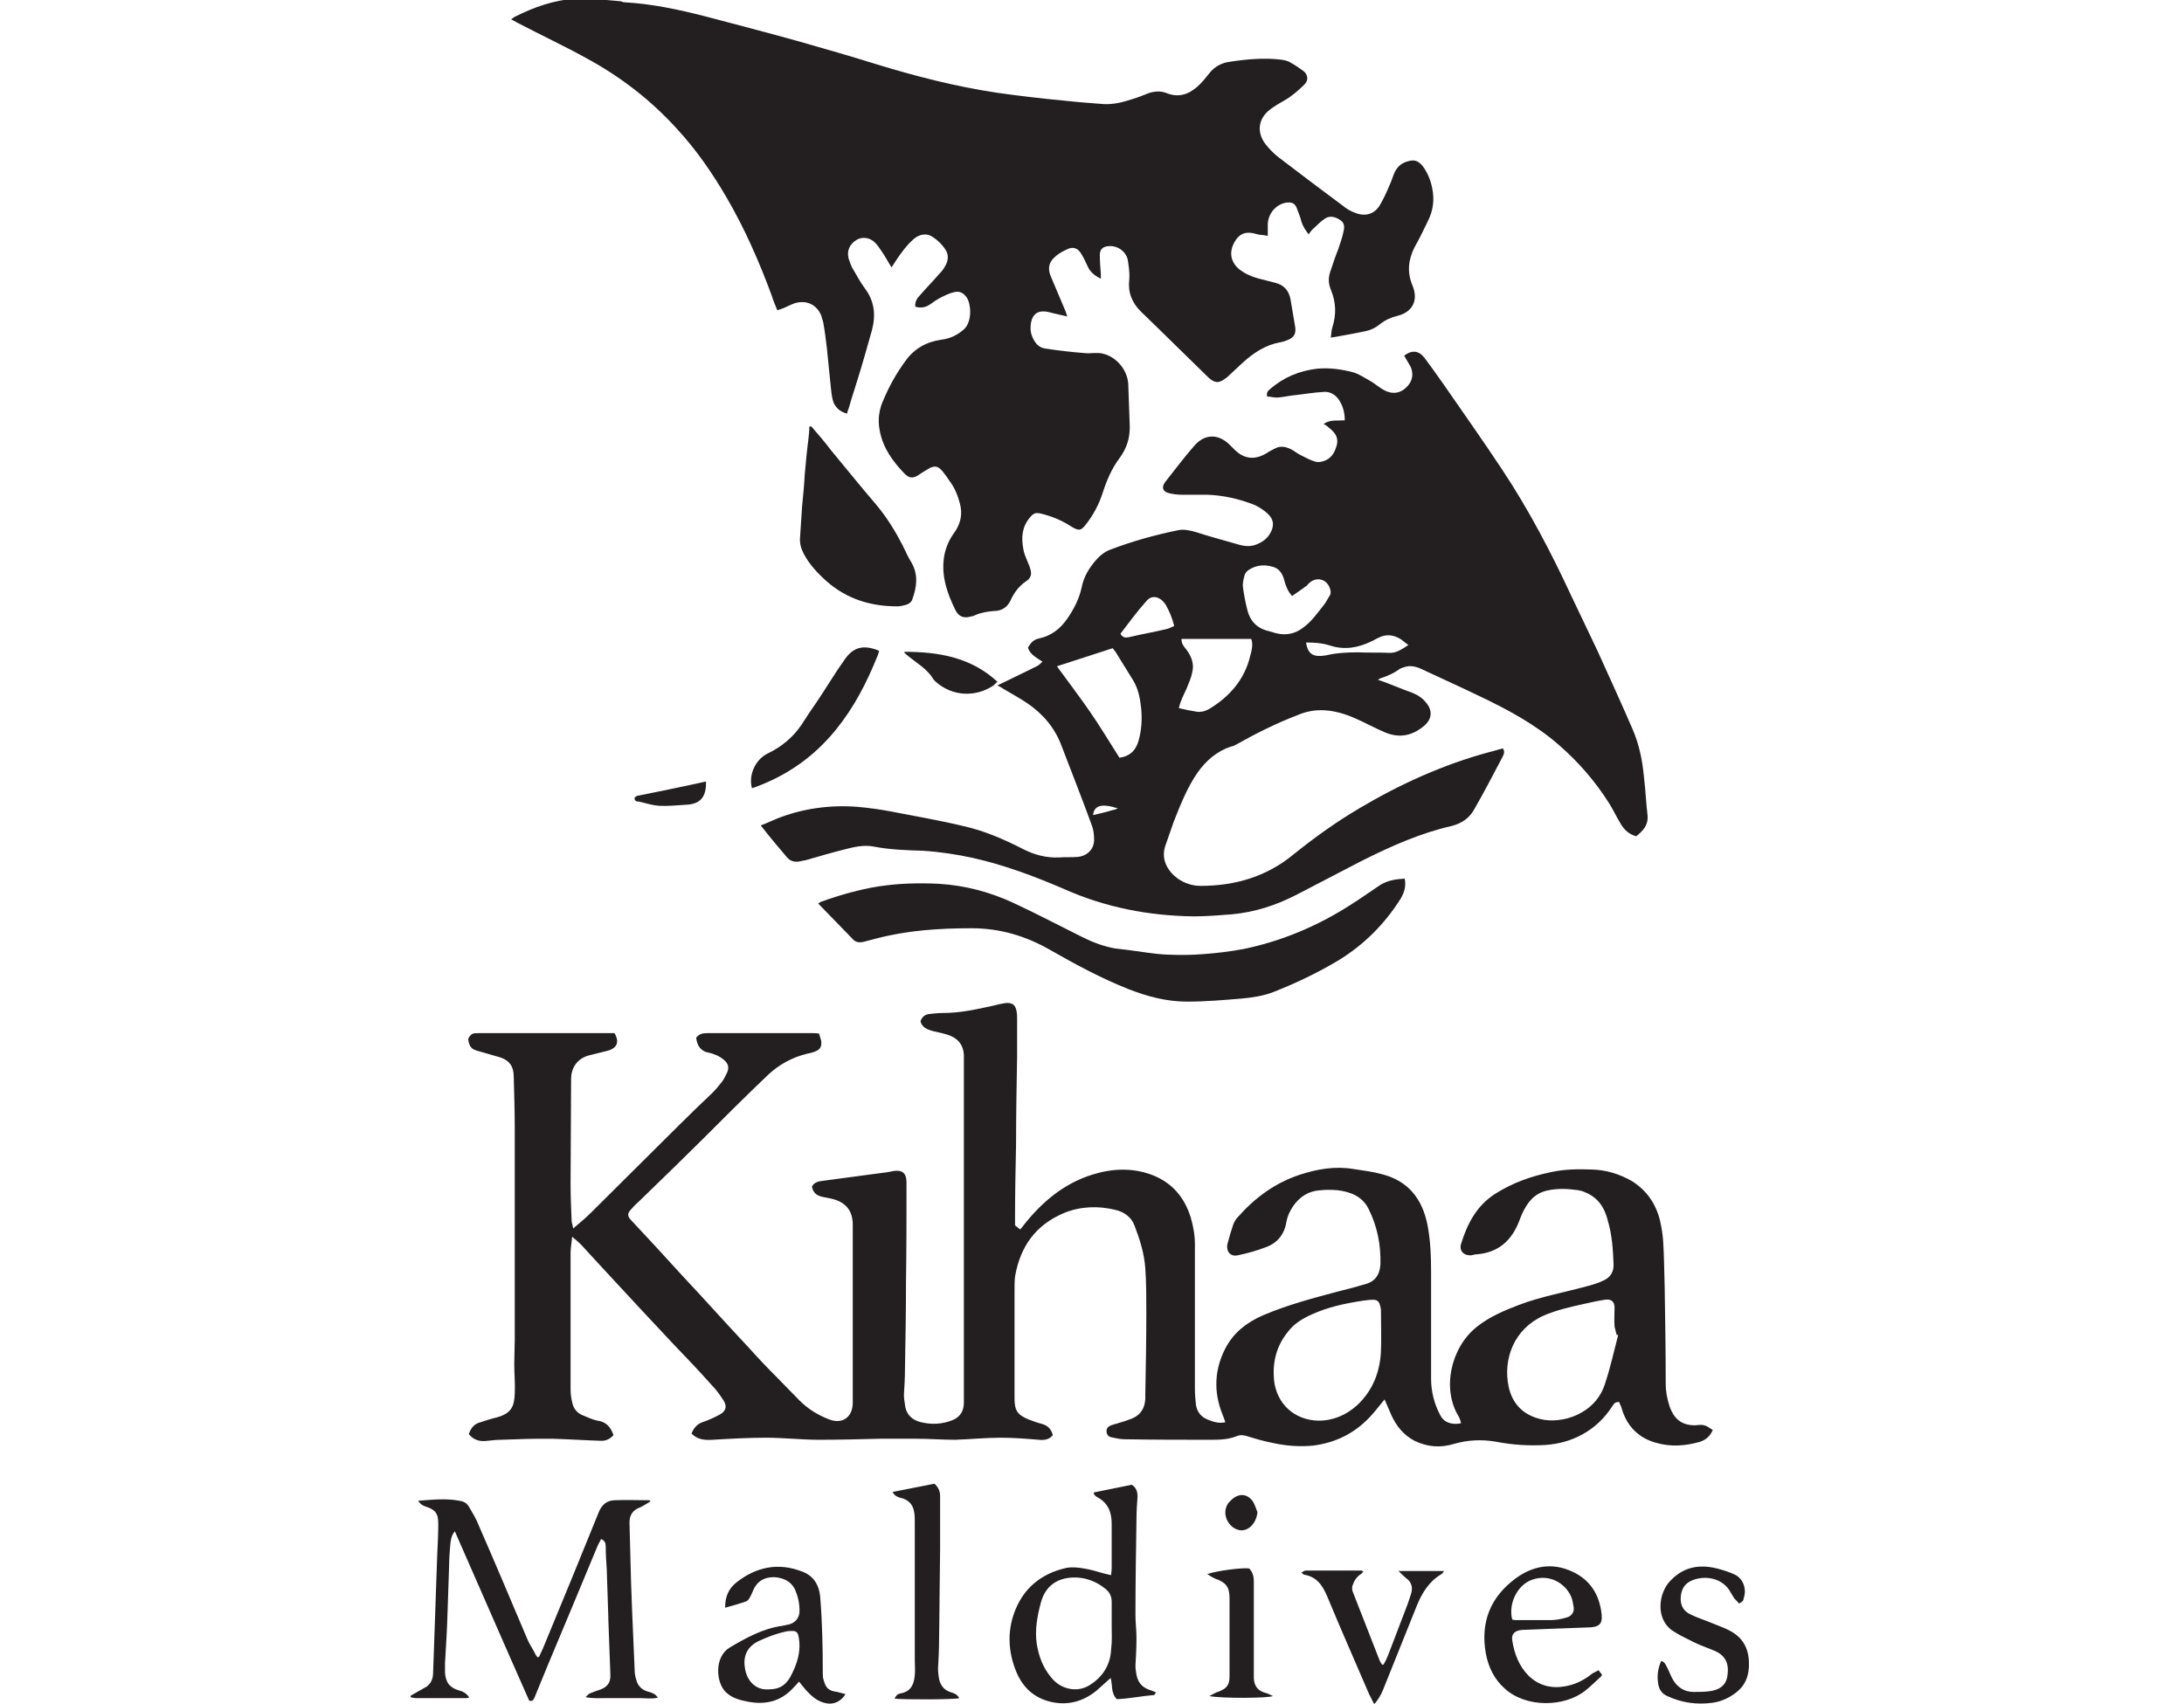
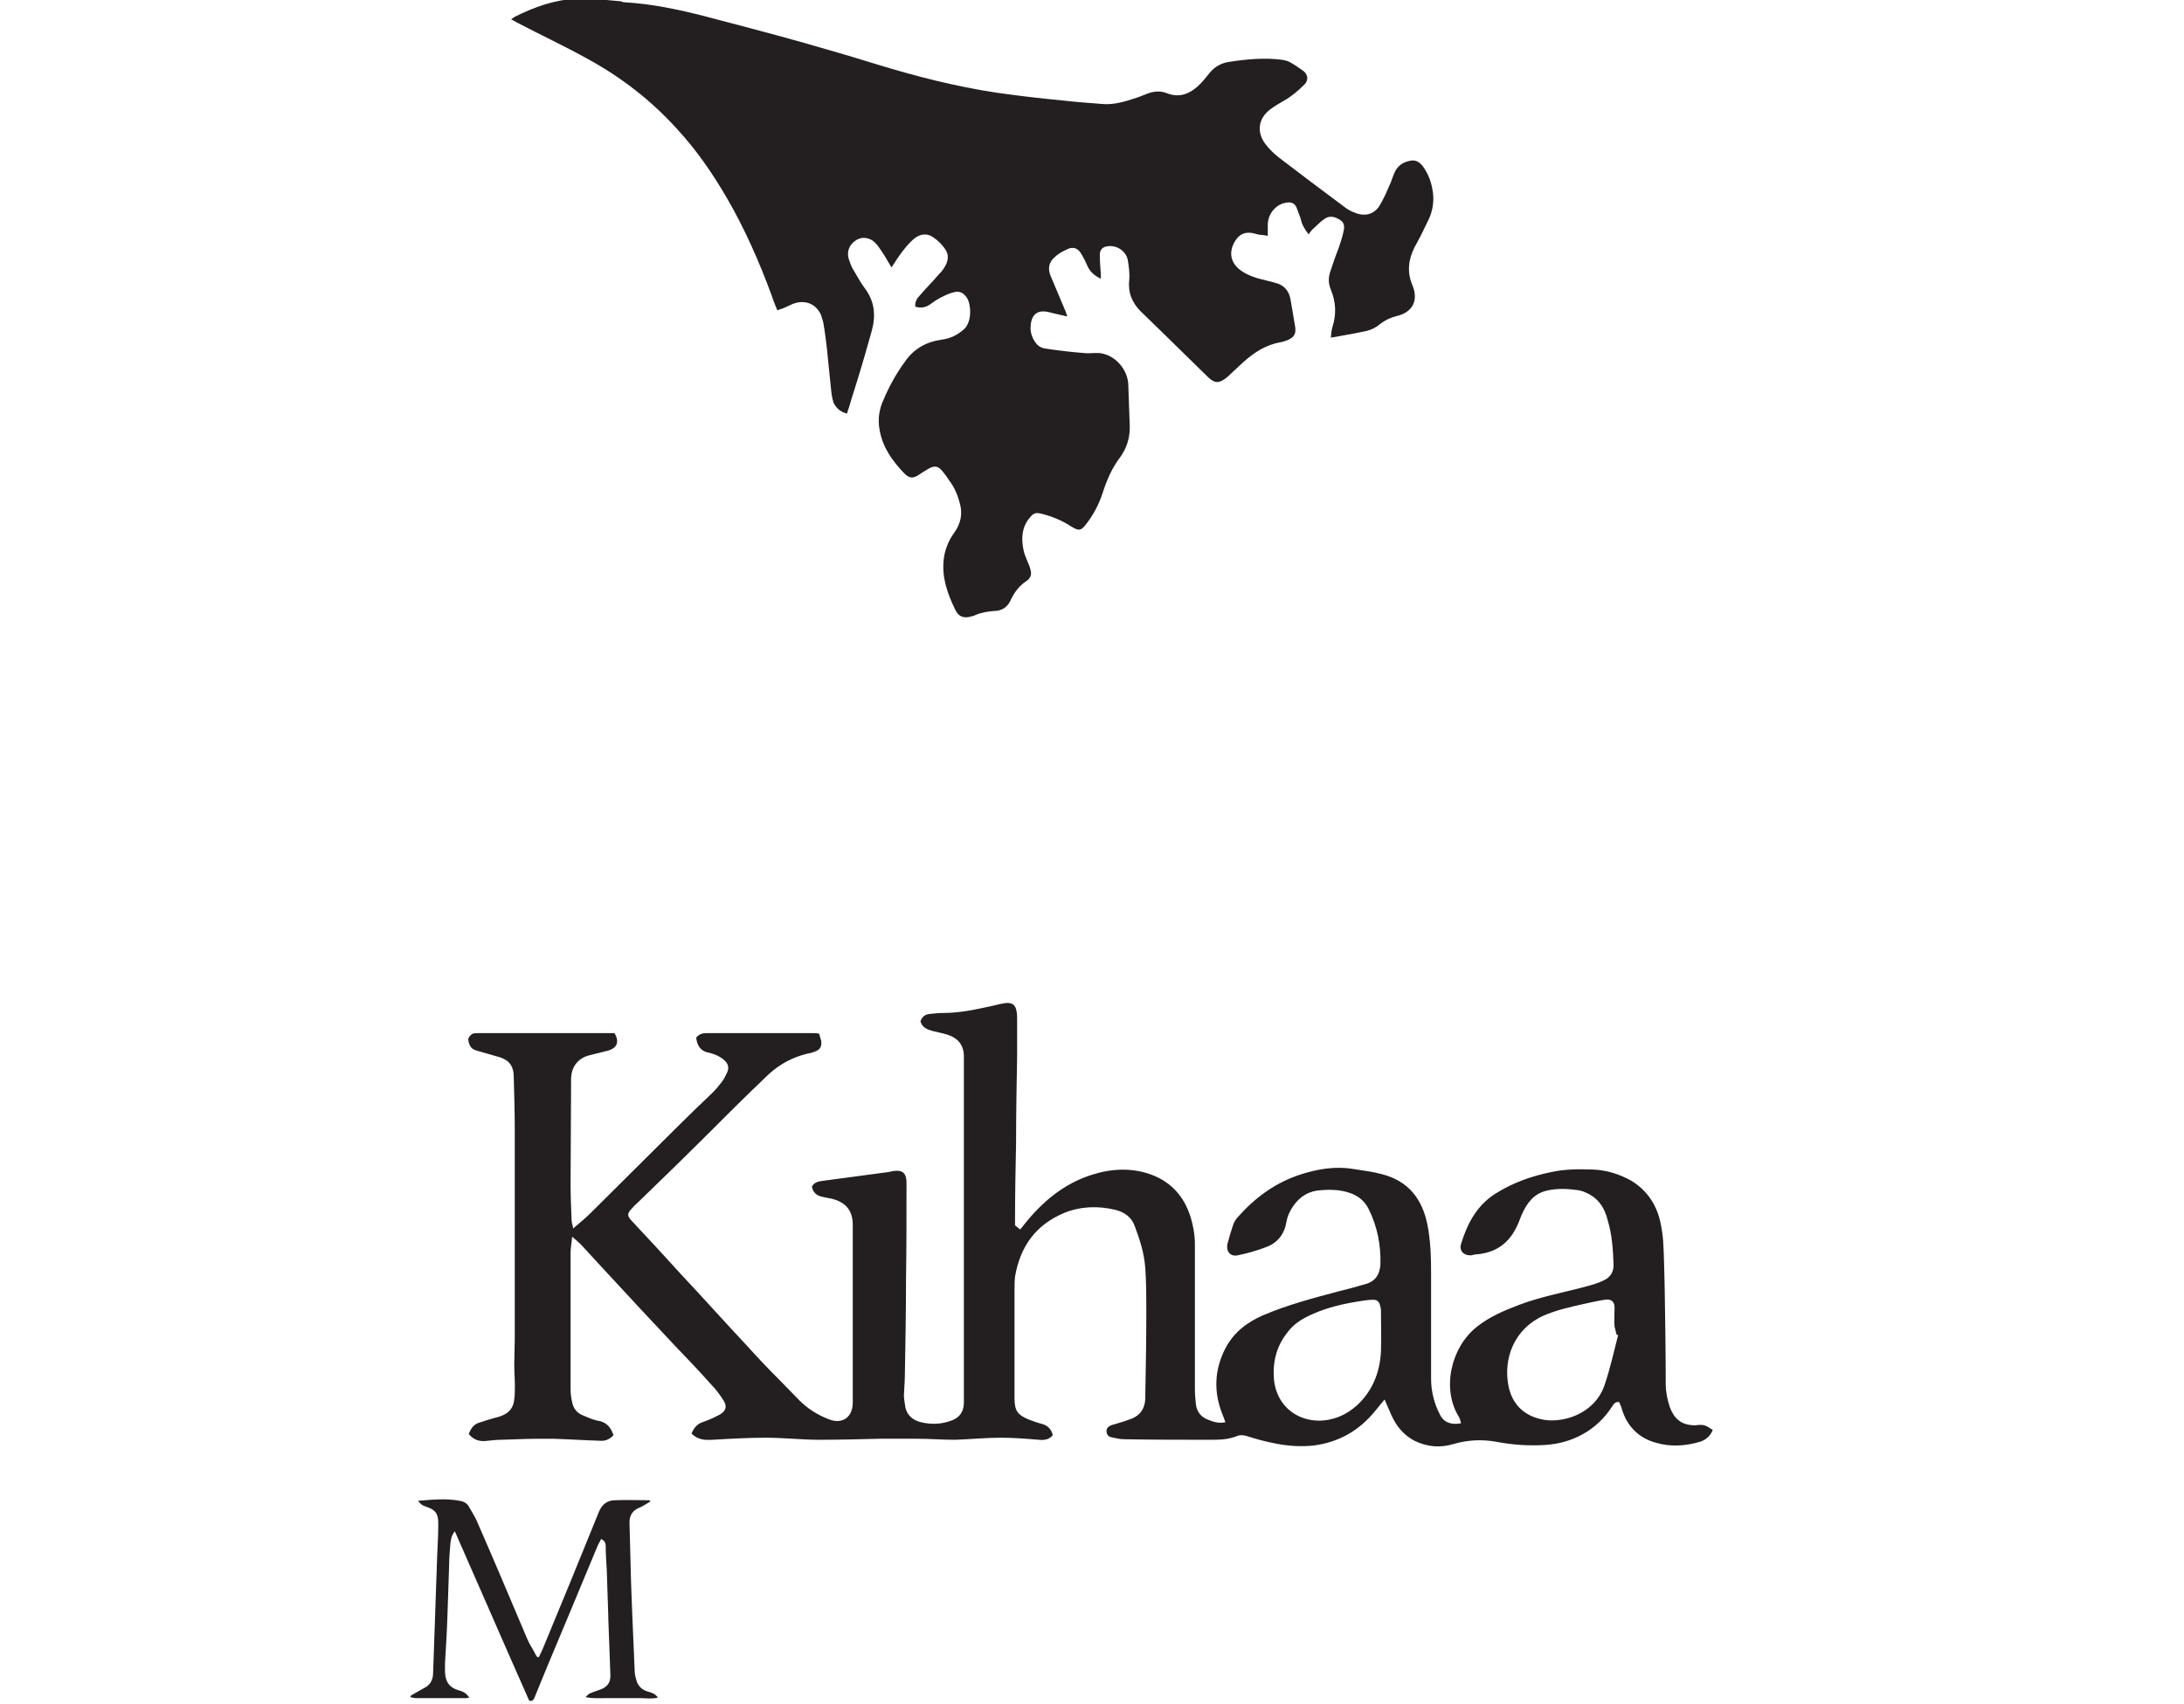
<svg xmlns="http://www.w3.org/2000/svg" version="1.1" id="Layer_1" x="0px" y="0px" viewBox="0 0 563.3 439.5" style="enable-background:new 0 0 563.3 439.5;" xml:space="preserve">
  <style type="text/css">
	.st0{fill:none;}
	.st1{fill:#231F20;}
</style>
  <rect x="-1374.4" y="-508.2" class="st0" width="1122.5" height="1587.4" />
  <g transform="matrix(1.333 0 0 -1.333 0 1587.4)">
    <path class="st1" d="M120.1,1190.6c0.3-0.1,0.5-0.2,0.8-0.2c5.3-0.3,10.4-1.4,15.5-2.7c6.1-1.6,12.2-3.2,18.3-4.9   c4.9-1.4,9.8-2.8,14.6-4.3c7.8-2.4,15.6-4.4,23.6-5.6c4.2-0.6,8.5-1.1,12.7-1.5c2.7-0.3,5.3-0.5,8-0.7c1.9-0.1,3.8,0.4,5.6,1   c1,0.3,2,0.7,3,1.1c1.2,0.4,2.4,0.5,3.6,0c2.3-0.9,4.2-0.2,5.9,1.3c0.9,0.8,1.6,1.7,2.4,2.7c1,1.2,2.3,1.9,3.9,2.1   c3.3,0.5,6.6,0.8,9.9,0.4c0.6-0.1,1.2-0.2,1.7-0.5c0.9-0.5,1.8-1.1,2.6-1.7c0.9-0.7,1-1.8,0.2-2.6c-1.2-1.2-2.5-2.3-3.9-3.1   c-0.9-0.5-1.9-1.1-2.7-1.7c-2.4-1.8-2.7-4.5-0.9-6.8c0.7-0.9,1.6-1.8,2.5-2.5c4.2-3.2,8.4-6.4,12.6-9.5c0.6-0.5,1.3-0.9,2.1-1.2   c1.9-0.8,3.7-0.4,4.8,1.3c0.8,1.3,1.4,2.7,2,4.1c0.4,0.8,0.6,1.7,1,2.5c0.5,1,1.3,1.7,2.4,2c1.3,0.4,2,0.2,2.9-0.8   c1-1.3,1.6-2.8,1.9-4.3c0.5-2.3,0.2-4.5-0.9-6.6c-0.8-1.7-1.6-3.3-2.5-4.9c-1.2-2.4-1.5-4.8-0.4-7.4c1.2-2.9,0-5.2-3-5.9   c-1.2-0.3-2.3-0.8-3.3-1.6c-0.7-0.6-1.7-1.1-2.6-1.3c-2.3-0.5-4.6-0.9-6.9-1.3l0,0c0.1,0.7,0.1,1.4,0.3,2c0.8,2.5,0.7,4.9-0.3,7.3   c-0.5,1.2-0.5,2.3-0.1,3.5c0.5,1.5,1,3,1.6,4.5c0.3,1,0.7,2,0.9,3c0.2,0.8,0.4,1.8-0.5,2.4c-1,0.7-2.1,1-3.1,0.3   c-0.9-0.6-1.6-1.4-2.4-2.1c-0.2-0.2-0.4-0.5-0.7-0.9c-0.6,0.8-1.1,1.5-1.4,2.5c-0.2,0.9-0.6,1.7-0.9,2.6c-0.4,1-1.1,1.2-2.2,1   c-1.9-0.4-3.3-2.1-3.4-4.1c0-0.7,0-1.4,0-2.3c-0.6,0.1-1,0.2-1.5,0.2c-0.2,0-0.3,0.1-0.5,0.1c-2.2,0.7-3.5,0.2-4.5-1.6   c-1-1.9-0.7-3.7,0.9-5.1c1.1-0.9,2.3-1.4,3.6-1.8c1.2-0.3,2.3-0.6,3.5-0.9c1.6-0.4,2.6-1.5,2.9-3.2c0.3-1.8,0.6-3.5,0.9-5.3   c0.2-1.3-0.2-2-1.3-2.5c-0.5-0.2-1-0.4-1.6-0.5c-2.8-0.5-5.1-2-7.2-3.9c-1-0.9-1.9-1.8-2.9-2.7c-0.1-0.1-0.3-0.3-0.5-0.4   c-1.3-1-2.1-0.9-3.3,0.2c-3.2,3.1-6.3,6.2-9.5,9.3c-1.2,1.2-2.4,2.3-3.6,3.5c-1.7,1.7-2.5,3.7-2.2,6.2c0.1,1.2-0.1,2.6-0.3,3.8   c-0.4,1.7-2.1,2.8-3.8,2.6c-1-0.1-1.6-0.6-1.6-1.7c0-1.2,0.1-2.5,0.2-3.7c0-0.3,0-0.5,0-0.9c-1.2,0.6-2.1,1.3-2.6,2.5   c-0.4,0.9-0.8,1.7-1.3,2.5c-0.6,0.9-1.4,1.2-2.4,0.8c-0.9-0.4-1.9-0.9-2.6-1.6c-1.2-1-1.4-2.3-0.8-3.7c0.9-2.1,1.8-4.3,2.7-6.4   c0.2-0.4,0.3-0.8,0.5-1.4c-1.2,0.3-2.3,0.5-3.4,0.8c-3,0.8-3.7-1.2-3.7-3.1c0-1,0.4-2,1-2.8c0.4-0.6,1.1-1,1.8-1.1   c2.6-0.4,5.2-0.7,7.8-0.9c1.1-0.1,2.3,0.2,3.4-0.1c2.6-0.6,4.7-3.1,4.9-5.8c0.1-2.8,0.2-5.6,0.3-8.4c0-2.2-0.6-4.1-1.9-5.9   c-1.6-2.1-2.6-4.5-3.4-7c-0.7-2.1-1.7-4-3-5.7c-1.1-1.5-1.5-1.6-3.1-0.6c-1.7,1.1-3.6,1.9-5.6,2.4c-1.2,0.3-1.6,0.2-2.4-0.8   c-1.5-1.8-1.6-3.9-1.2-6c0.1-0.8,0.5-1.6,0.8-2.4c0.2-0.5,0.4-0.9,0.5-1.3c0.4-1.1,0.2-1.9-0.7-2.5c-1.5-1-2.4-2.3-3.1-3.8   c-0.6-1.3-1.7-2-3.2-2c-1.2-0.1-2.5-0.3-3.6-0.8c-0.2-0.1-0.4-0.2-0.6-0.2c-1.5-0.5-2.6-0.2-3.3,1.3c-1.5,3.1-2.6,6.2-2.2,9.7   c0.2,1.8,0.9,3.6,2,5.1c1.3,1.8,1.7,3.7,1.1,5.8c-0.4,1.5-1,3-2,4.3c-0.4,0.6-0.8,1.2-1.3,1.8c-0.9,1.1-1.6,1.2-2.8,0.5   c-0.7-0.4-1.3-0.8-1.9-1.2c-1.1-0.7-1.8-0.6-2.7,0.3c-2.3,2.4-4.2,5-4.8,8.4c-0.4,2.1-0.1,4.1,0.8,6c1.1,2.6,2.5,5.1,4.2,7.4   c1.7,2.4,4.1,3.7,6.9,4.1c1.7,0.2,3.2,0.9,4.5,2.1c1.5,1.5,1.3,4.7,0.5,6c-0.6,0.9-1.4,1.4-2.5,1.1c-0.9-0.2-1.7-0.6-2.5-1   s-1.5-0.9-2.2-1.4c-0.9-0.6-1.8-0.7-2.8-0.4c-0.1,0.9,0.3,1.6,0.9,2.2c1.2,1.4,2.5,2.7,3.7,4.1c0.5,0.5,0.9,1,1.2,1.6   c0.6,1,0.7,2.2,0,3.2c-0.6,0.9-1.4,1.7-2.3,2.3c-1.2,0.9-2.6,0.7-3.8-0.3c-0.8-0.7-1.5-1.5-2.1-2.3c-0.8-1-1.4-2-2.2-3.2   c-0.7,1.1-1.2,2.1-1.9,3.1c-0.4,0.6-0.8,1.2-1.3,1.7c-1,1-2.5,1.2-3.6,0.5c-1.3-0.8-1.9-2.1-1.5-3.6c0.2-0.6,0.4-1.2,0.7-1.8   c0.8-1.3,1.5-2.7,2.4-3.9c1.9-2.5,2.2-5.2,1.4-8.2c-0.9-3.2-1.8-6.4-2.8-9.6c-0.5-1.7-1.1-3.4-1.6-5.2c-0.1-0.4-0.3-0.7-0.4-1.3   c-1.2,0.3-2.1,1-2.6,2.1c-0.3,0.8-0.4,1.7-0.5,2.6c-0.3,2.6-0.5,5.2-0.8,7.9c-0.2,1.7-0.4,3.3-0.7,5c-0.1,0.5-0.3,0.9-0.4,1.4   c-0.9,2.1-2.8,3-5,2.4c-0.7-0.2-1.4-0.6-2.1-0.9c-0.4-0.2-0.9-0.3-1.4-0.5c-0.4,1-0.8,1.9-1.1,2.9c-2.4,6.5-5.2,12.9-8.7,18.9   c-2.8,4.8-5.9,9.3-9.7,13.4c-4.9,5.4-10.7,9.9-17.1,13.4c-4.5,2.5-9.2,4.7-13.8,7.1c-0.3,0.2-0.7,0.4-1.1,0.6   c0.3,0.2,0.5,0.4,0.7,0.5c3.8,1.9,7.7,3.3,12,3.5c0.3,0,0.5,0.2,0.8,0.2L120.1,1190.6z M79.5,862.7c1,0.6,2,1.1,3,1.7   c0.9,0.6,1.3,1.6,1.3,2.7c0.1,2.8,0.2,5.7,0.3,8.5c0.2,4.8,0.3,9.6,0.5,14.4c0.1,2,0.2,4,0.2,6s-0.6,2.7-2.5,3.3   c-0.6,0.2-1,0.5-1.4,1.1c2.7,0.2,5.4,0.5,8,0c0.7-0.1,1.4-0.4,1.8-1.1c0.7-1.2,1.4-2.3,1.9-3.6c3.2-7.3,6.3-14.7,9.4-22   c0.4-1,1-1.8,1.5-2.8c0.1-0.3,0.3-0.5,0.5-0.8l0.3,0.1c0.2,0.5,0.5,1,0.7,1.5c3.7,8.9,7.3,17.7,10.9,26.6c0.6,1.4,1.6,2.2,3.1,2.2   c2.2,0.1,4.4,0,6.6,0c0.1,0,0.1-0.1,0.3-0.2c-0.7-0.4-1.4-0.9-2.1-1.2c-1.3-0.5-2-1.4-2-2.9c0.1-3.8,0.2-7.7,0.3-11.5   c0.1-1.8,0.1-3.6,0.2-5.4c0.2-3.9,0.3-7.8,0.5-11.7c0-0.6,0.1-1.2,0.3-1.8c0.3-1.3,1.2-2.1,2.5-2.4c0.7-0.2,1.2-0.4,1.7-1.1   c-1.2-0.3-2.3-0.1-3.4-0.1c-1.2,0-2.3,0-3.5,0c-1.1,0-2.2,0-3.4,0c-1.1,0-2.3-0.1-3.7,0.2c0.4,0.4,0.6,0.6,0.8,0.7   c0.5,0.2,1,0.4,1.6,0.6c1.7,0.5,2.5,1.4,2.4,3.1c-0.1,3.6-0.3,7.2-0.4,10.8c0,0.1,0,0.2,0,0.4c-0.1,3-0.2,6.1-0.3,9.1   c-0.1,1.5-0.2,3-0.2,4.5c0,0.6-0.2,1.1-0.9,1.4c-0.2-0.5-0.5-0.9-0.7-1.4c-3.2-7.7-6.4-15.4-9.6-23c-0.8-2-1.7-4.1-2.5-6.1   c-0.2-0.4-0.3-1-1.1-0.8c-4.8,10.8-9.5,21.7-14.4,32.8c-0.8-1-0.8-2-0.9-2.9c-0.1-1.2-0.2-2.5-0.2-3.7c-0.1-3-0.2-6-0.3-9   c-0.1-3.4-0.3-6.7-0.5-10c0-0.6,0-1.1,0-1.7c0.1-1.9,0.9-3,2.7-3.5c0.8-0.2,1.5-0.6,2-1.4c-0.2,0-0.4-0.1-0.6-0.1   c-3.2,0-6.4,0-9.6,0c-0.4,0-0.8,0.1-1.2,0.2L79.5,862.7z M313.1,932.5h-0.3c-0.1,0.5-0.3,1.1-0.4,1.6c-0.1,1.2,0,2.5,0,3.7   s-0.7,1.7-1.9,1.5c-1.3-0.2-2.7-0.5-4-0.8c-2.7-0.6-5.4-1.2-7.9-2.3c-5.7-2.6-7.8-8.4-6.7-13.7c0.7-3.3,2.8-5.5,6.2-6.3   c4-1,10.7,0.9,12.5,7C311.6,926.2,312.3,929.4,313.1,932.5 M255.1,915.9c2.9,0,5.4,1.1,7.5,3c3,2.8,4.4,6.4,4.6,10.4   c0.1,2.6,0,5.3,0,7.9c0,0.4-0.1,0.7-0.2,1.1c-0.2,0.7-0.6,1-1.3,1c-0.7,0-1.4-0.1-2.1-0.2c-3.3-0.5-6.6-1.2-9.7-2.6   c-1.8-0.8-3.5-1.8-4.7-3.4c-2.2-2.7-3-5.8-2.7-9.3C247,919.1,250.5,916,255.1,915.9 M331.4,914.1c-0.5-1.2-1.3-1.9-2.5-2.3   c-2.8-0.8-5.6-1-8.4-0.2c-3.4,0.9-5.7,3.2-6.7,6.6c-0.1,0.5-0.4,0.9-0.5,1.3c-0.9,0.1-1.1-0.5-1.4-0.9c-1.5-2.3-3.4-4.1-5.8-5.4   c-2.2-1.2-4.5-1.8-7-2c-3.2-0.2-6.4,0-9.5,0.6c-2.8,0.5-5.5,0.4-8.3-0.4c-2.6-0.8-5.1-0.6-7.6,0.6c-2.1,1.1-3.5,2.8-4.5,5   c-0.4,0.9-0.8,1.9-1.3,3c-0.7-0.8-1.2-1.5-1.8-2.2c-3.1-3.8-6.9-6-11.8-6.7c-2.7-0.3-5.4-0.1-8.1,0.5c-1.6,0.3-3.3,0.8-4.9,1.3   c-0.7,0.2-1.3,0.3-2,0c-1.5-0.6-3.1-0.7-4.7-0.7c-5.7,0-11.4,0-17,0.1c-0.9,0-1.7,0.2-2.6,0.4c-0.6,0.1-0.9,0.6-0.9,1.2   c0,0.6,0.4,0.9,0.9,1.1c0.5,0.2,1.1,0.3,1.6,0.5c0.8,0.2,1.6,0.5,2.4,0.8c1.7,0.7,2.5,2,2.6,3.8c0,0.2,0,0.5,0,0.7   c0.1,5.4,0.2,10.7,0.2,16.1c0,2.8,0,5.7-0.2,8.5c-0.2,2.9-1.1,5.7-2.1,8.3c-0.6,1.6-2,2.6-3.7,3c-3.3,0.8-6.7,0.7-9.9-0.6   c-5.5-2.3-8.5-6.5-9.5-12.3c-0.1-0.9-0.1-1.8-0.1-2.8c0-6.9,0-13.8,0-20.8c0-2.4,0.6-3.2,2.8-4.1c0.8-0.3,1.6-0.6,2.4-0.8   c1.2-0.3,1.9-1,2.2-2.2c-0.7-0.9-1.7-1-2.7-0.9c-2.4,0.2-4.9,0.4-7.3,0.4c-3,0-5.9-0.3-8.9-0.4c-2.5,0-5,0.2-7.5,0.2   c-2.2,0-4.3,0-6.5,0c-0.2,0-0.4,0-0.6,0c-3.9-0.1-7.8-0.2-11.7-0.2c-3.4,0-6.9,0.4-10.3,0.4c-3.4,0-6.9-0.2-10.3-0.4   c-1.5-0.1-2.9,0-4.1,1.2c0.4,1,1,1.8,2.1,2.2c1.2,0.4,2.3,0.9,3.4,1.5c1.2,0.7,1.4,1.6,0.7,2.7c-0.7,1.1-1.5,2.2-2.4,3.1   c-2.3,2.6-4.7,5.1-7.1,7.6c-4.5,4.8-9,9.6-13.5,14.5c-1.6,1.7-3.1,3.4-4.6,5c-0.5,0.5-1,0.9-1.7,1.5c-0.1-1.2-0.3-2.2-0.3-3.1   c0-8.8,0-17.6,0-26.4c0-0.8,0.1-1.7,0.3-2.5c0.2-1.1,0.8-2,1.9-2.5c1-0.4,2-0.9,3-1.1c1.7-0.2,2.6-1.3,3.1-2.8   c-0.6-0.7-1.4-1.1-2.3-1.1c-3.2,0.1-6.3,0.3-9.5,0.4c-2.3,0-4.6,0-6.9-0.1c-1,0-2-0.1-3-0.1c-0.9,0-1.8-0.1-2.7-0.2   c-1.4-0.2-2.6,0.1-3.6,1.3c0.4,1.1,1,2,2.3,2.3c0.9,0.3,1.8,0.6,2.6,0.8c3.6,0.8,3.9,2.5,4,4.8c0.1,1.9-0.1,3.7-0.1,5.6   c0,1.6,0.1,3.3,0.1,4.9c0,0.4,0,0.9,0,1.3c0,13,0,26,0,39c0,3.5-0.1,7-0.2,10.5c0,1.9-0.8,3.1-2.6,3.7c-1,0.3-2.1,0.6-3.1,0.9   c-0.6,0.2-1.2,0.3-1.7,0.5c-1,0.3-1.3,1.2-1.4,2.1c0,0.3,0.4,0.8,0.7,1c0.3,0.2,0.8,0.2,1.3,0.2c8.5,0,17,0,25.4,0   c0.3,0,0.6,0,0.9,0c1-1.7,0.5-2.9-1.3-3.4c-1.2-0.3-2.4-0.6-3.6-0.9c-2-0.5-3.5-2.1-3.5-4.6c0-6.8-0.1-13.5-0.1-20.3   c0-2.4,0.1-4.7,0.2-7.1c0-0.4,0.2-0.8,0.3-1.5c1.3,1.1,2.4,2,3.4,3c5.7,5.7,11.5,11.4,17.2,17.1c2.1,2.1,4.2,4.1,6.3,6.1   c0.7,0.7,1.3,1.4,1.9,2.2c0.4,0.5,0.7,1.2,1,1.8c0.4,0.9,0.2,1.7-0.5,2.3c-0.4,0.4-0.9,0.7-1.5,1c-0.5,0.2-1,0.4-1.5,0.5   c-1.7,0.3-2.3,1.4-2.5,2.9c0.6,0.8,1.3,0.9,2.2,0.9c5,0,9.9,0,14.9,0c1.8,0,3.5,0,5.3,0c0.4,0,0.9,0,1.4-0.1c0.1-0.5,0.3-1,0.4-1.4   c0.1-1.2-0.2-1.7-1.3-2.1c-0.5-0.2-1-0.3-1.5-0.4c-2.8-0.7-5.2-2-7.3-3.9c-2.3-2.2-4.6-4.4-6.8-6.6c-3.8-3.8-7.6-7.6-11.5-11.4   c-2.3-2.2-4.6-4.5-6.9-6.7c-0.4-0.4-0.9-0.8-1.3-1.3c-1-1-1-1.5,0-2.5c3.2-3.4,6.4-6.9,9.5-10.3c4.4-4.7,8.7-9.5,13.1-14.2   c1.8-2,3.7-4,5.6-5.9c1.4-1.4,2.8-2.9,4.2-4.3c1.6-1.6,3.5-2.8,5.6-3.6c2.6-1.1,4.7,0.3,4.7,3.2c0,11.5,0,23,0,34.4   c0,2.9-1.5,4.5-4.3,5.1c-0.5,0.1-1,0.2-1.5,0.3c-1.1,0.2-1.9,0.8-2.1,2c0.4,0.8,1.2,1,2,1.1c3.7,0.5,7.4,1,11.2,1.5   c0.8,0.1,1.7,0.2,2.5,0.4c1.8,0.3,2.6-0.4,2.6-2.2c0-6.4,0-12.9-0.1-19.3c0-5.6-0.1-11.2-0.2-16.8c0-1.7-0.1-3.4-0.2-5   c0-0.6,0.1-1.3,0.2-1.9c0.2-1.9,1.4-3,3.1-3.4c2.1-0.5,4.1-0.4,6.1,0.4c1.5,0.6,2.2,1.8,2.2,3.4c0,0.4,0,0.8,0,1.2V985   c0,0.6,0,1.1,0,1.7c-0.1,1.7-0.9,2.9-2.4,3.6c-1.1,0.5-2.4,0.7-3.6,1c-1.1,0.3-2.1,0.7-2.4,1.9c0.3,0.8,0.8,1.3,1.7,1.4   c0.9,0.1,1.8,0.2,2.7,0.2c3.3,0,6.4,0.7,9.6,1.4c0.8,0.2,1.6,0.4,2.3,0.5c1.4,0.2,2.1-0.3,2.3-1.6c0.1-0.5,0.1-1,0.1-1.4   c0-2.5,0-5,0-7.4c-0.1-5.6-0.2-11.1-0.2-16.7c-0.1-4.8-0.2-9.7-0.2-14.5c0-0.4,0-0.9,0-1.4l1-0.8c0.3,0.4,0.6,0.7,0.8,1   c3.5,4.4,7.7,7.9,13.1,9.6c3.8,1.2,7.7,1.4,11.5,0c4-1.5,6.4-4.4,7.6-8.3c0.5-1.7,0.8-3.4,0.8-5.2c0-9.3,0-18.6,0-28   c0-1,0.1-2,0.2-3c0.2-1.4,1-2.4,2.3-2.9c1-0.4,2.1-0.8,3.4-0.5c-0.2,0.6-0.4,1.1-0.6,1.6c-1.7,4.3-1.5,8.5,0.5,12.5   c1.6,3.2,4.2,5.2,7.4,6.6c4.7,2,9.6,3.3,14.5,4.6c1.7,0.4,3.5,0.9,5.2,1.4c2,0.5,2.9,1.9,3,3.9c0.1,3.7-0.6,7.3-2.3,10.7   c-1.2,2.4-3.5,3.3-6,3.6c-1.1,0.1-2.2,0.1-3.2,0c-2.3-0.1-4.1-1.2-5.4-3.1c-0.6-0.9-1.1-1.9-1.3-3.1c-0.4-2.3-1.7-4-3.9-4.8   c-1.8-0.7-3.6-1.2-5.5-1.6c-1.4-0.3-2.3,0.7-2,2.2c0.3,1.2,0.7,2.5,1.1,3.7c0.2,0.6,0.6,1.2,1,1.6c3.3,3.7,7.1,6.5,11.9,8.1   c3.4,1.1,6.8,1.7,10.4,1.1c1.9-0.3,3.7-0.5,5.5-1c5.1-1.3,7.8-4.8,8.8-9.8c0.6-3.1,0.7-6.2,0.7-9.3c0-6.8,0-13.7,0-20.5   c0-2.4,0.6-4.8,1.7-6.9c0.7-1.5,2.2-2.1,4.1-1.7c-0.1,0.4-0.2,0.8-0.4,1.2c-3.4,5.4-1.6,13.5,3.5,17.5c2.4,1.9,5.2,3.1,8.1,4.2   c4.2,1.6,8.7,2.4,13.1,3.6c1.1,0.3,2.2,0.6,3.2,1.1c1.4,0.6,2.1,1.7,2,3.3c-0.1,2.8-0.3,5.6-1.1,8.3c-0.6,2.5-1.9,4.5-4.4,5.5   c-0.4,0.2-0.8,0.3-1.3,0.4c-2.1,0.3-4.1,0.4-6.2-0.1c-2.4-0.6-3.7-2.3-4.7-4.5c-0.4-0.9-0.7-1.9-1.2-2.8c-1.6-3.1-4.1-4.7-7.5-5   c-0.4,0-0.7-0.1-1.1-0.2c-1.5-0.1-2.4,0.9-2,2.2c1.2,3.9,3,7.4,6.6,9.7c3.3,2.1,6.9,3.4,10.8,4.2c2.7,0.6,5.4,0.6,8.1,0.5   c2.7-0.1,5.2-0.9,7.5-2.2c2.9-1.8,4.7-4.4,5.5-7.7c0.3-1.3,0.5-2.6,0.6-3.9c0.2-3,0.2-6.1,0.3-9.1c0.1-6.2,0.2-12.4,0.2-18.6   c0-1.5,0.3-3,0.8-4.5c0.8-2.1,2.1-3.5,4.9-3.5C329.7,915.2,329.9,915.1,331.4,914.1" />
-     <path class="st1" d="M216.3,1034.4c-3.1,1-4.6,0.6-4.8-1.3c1.3,0.3,2.6,0.6,3.9,1C215.6,1034.1,215.8,1034.2,216.3,1034.4    M252.7,1066.5c0.3-2,1.2-2.7,2.9-2.6c0.3,0,0.6,0.1,0.9,0.1c2.1,0.5,4.2,0.6,6.3,0.6c2-0.1,3.9,0,5.9-0.1c1.5-0.1,2.5,0.7,3.8,1.5   c-0.5,0.4-1,0.8-1.4,1.1c-1.4,0.9-2.9,1.1-4.4,0.3c-0.5-0.2-0.9-0.5-1.4-0.7c-2.5-1.2-5.1-1.7-7.9-0.8   C255.9,1066.4,254.3,1066.5,252.7,1066.5 M216.8,1068.2c0.4-0.7,0.8-0.8,1.5-0.7c2.5,0.6,4.9,1,7.4,1.6c0.5,0.1,1,0.4,1.5,0.6   c-0.4,1.6-1,3-1.7,4.2c-0.2,0.3-0.4,0.5-0.6,0.7c-1,0.9-2.2,1-3.1-0.1C220,1072.5,218.4,1070.3,216.8,1068.2 M228.1,1053.8   c1.2-0.3,2.3-0.5,3.5-0.7c0.8-0.1,1.6,0.1,2.3,0.5c4,2.4,6.9,5.7,8,10.3c0.3,1.1,0.6,2.2,0.2,3.3h-13.5c0-0.9,0.4-1.4,0.9-2   c1-1.3,1.6-2.8,1.2-4.4c-0.2-1.1-0.7-2.2-1.1-3.2C229,1056.3,228.4,1055.2,228.1,1053.8 M250,1075.5c-0.9,1-1.2,2-1.5,3   c-0.3,1.3-1,2.4-2.4,2.7c-1.5,0.4-3,0.3-4.4-0.6c-0.4-0.2-0.8-0.7-0.9-1.1c-0.2-0.8-0.4-1.6-0.3-2.3c0.2-1.5,0.5-3.1,0.9-4.6   c0.5-1.8,1.6-3.1,3.4-3.7c0.7-0.2,1.4-0.4,2.1-0.6c2-0.5,3.8-0.1,5.4,1.2c1.5,1.1,2.6,2.7,3.8,4.2c0.5,0.6,0.8,1.3,1.2,1.9   c0.2,0.3,0.2,0.8,0.1,1.1c-0.5,2.1-2.7,2.7-4.2,1.2c-0.2-0.2-0.3-0.4-0.5-0.5C251.9,1076.8,251,1076.2,250,1075.5 M204.5,1061.9   c2.2-3,4.4-5.9,6.4-8.8s3.8-5.9,5.7-8.9c2.1,0.3,3.2,1.5,3.7,3.3c0.6,2.1,0.7,4.2,0.5,6.3c-0.2,1.8-0.5,3.6-1.5,5.3   c-1.1,1.8-2.3,3.7-3.4,5.5c-0.2,0.3-0.4,0.5-0.6,0.8L204.5,1061.9 M316.6,1029c-1.4,0.4-2.3,1.2-3,2.4c-0.8,1.3-1.4,2.6-2.2,3.9   c-2.7,4.3-6,8.1-9.8,11.4c-4.6,4-10,6.9-15.5,9.5c-3.5,1.7-7.1,3.3-10.7,5c-1.2,0.6-2.5,1-3.8,0.5c-0.3-0.1-0.6-0.2-0.9-0.4   c-1.1-0.8-2.3-1.3-3.5-1.7c-0.1,0-0.2-0.1-0.6-0.3c1.2-0.4,2.2-0.8,3.2-1.2c1.1-0.4,2.2-0.9,3.4-1.3c1-0.4,2-1,2.7-1.9   c1.3-1.5,1.2-3.1-0.2-4.4c-2.3-2-4.8-2.6-7.7-1.4c-1.9,0.8-3.7,1.8-5.5,2.6c-2.2,1-4.5,1.7-6.9,1.7c-1.5,0-3-0.3-4.4-0.9   c-4.2-1.6-8.2-3.6-12.1-5.8c-0.2-0.1-0.5-0.3-0.8-0.3c-2.8-0.9-4.9-2.7-6.6-5.1c-2-2.9-3.3-6.2-4.6-9.5c-0.5-1.4-1-2.9-1.5-4.3   c-1.2-3,0.5-5.4,2.3-6.7c1.3-0.9,2.8-1.4,4.4-1.4c6.7,0,12.8,1.8,18,6.1c4.1,3.3,8.3,6.3,12.7,8.9c7.9,4.7,16.3,8.5,25.2,10.9   c0.9,0.2,1.7,0.5,2.6,0.7c0.4-0.6,0.2-1.1,0-1.5c-1.8-3.4-3.6-6.9-5.5-10.2c-0.9-1.7-2.4-2.8-4.4-3.3c-6.1-1.4-11.7-3.9-17.3-6.7   c-4.3-2.2-8.6-4.5-12.9-6.7c-3.9-2-8-3.3-12.3-3.7c-2.5-0.2-4.9-0.4-7.4-0.4c-8.6,0.1-17,1.7-24.9,5.2c-5.8,2.5-11.6,4.7-17.8,6.1   c-3.2,0.7-6.5,1.2-9.8,1.4c-3.1,0.1-6.3,0.2-9.4,0.8c-2,0.4-4-0.1-5.9-0.6c-2.4-0.6-4.8-1.3-7.2-2c-0.5-0.1-1-0.2-1.5-0.3   c-0.8-0.1-1.6,0.1-2.2,0.8c-1.7,2-3.4,4-5.1,6.2c1.1,0.4,2.1,0.9,3.1,1.3c5,2,10.3,2.7,15.6,2.3c2.2-0.2,4.4-0.5,6.5-0.9   c4.6-0.9,9.3-1.7,13.9-2.8c4.1-0.9,8-2.6,11.7-4.5c2.2-1.1,4.4-1.7,6.9-1.6c1.2,0.1,2.3,0,3.5,0.1c1.8,0.1,3.3,1.4,3.3,3.3   c0,0.9-0.1,1.9-0.4,2.7c-1.9,5.2-3.9,10.3-5.9,15.5c-1.3,3.5-3.6,6.2-6.7,8.3c-1.5,1-3,1.8-4.5,2.7c-0.3,0.2-0.6,0.4-1.2,0.7   c1.2,0.6,2.3,1.1,3.3,1.6c1.4,0.7,2.9,1.4,4.3,2.1c0.4,0.2,0.7,0.5,1.1,0.9c-1.2,0.8-2.4,1.4-2.8,2.7c0.5,0.9,1.1,1.6,2.2,1.8   c2.3,0.5,4,1.8,5.4,3.8c1.3,1.9,2.3,3.8,2.8,6.1c0.4,2.1,1.5,3.8,2.8,5.3c0.8,0.9,1.7,1.6,2.8,2c4.2,1.6,8.5,2.8,12.9,3.7   c1.2,0.3,2.4,0,3.5-0.3c2.5-0.8,5-1.5,7.5-2.2c1.3-0.4,2.7-0.8,4.1-0.3c1.4,0.5,2.5,1.3,3.1,2.7c0.5,1.1,0.4,2.1-0.4,3   c-0.8,0.9-1.8,1.5-2.8,2c-3,1.2-6.1,1.9-9.3,2c-1.6,0-3.2,0-4.8,0c-0.8,0-1.7,0.1-2.5,0.3c-1.2,0.3-1.5,1.1-0.8,2.1   c1.9,2.4,3.7,4.8,5.7,7.1c2.1,2.4,4.8,2.3,7,0c0.3-0.3,0.6-0.6,0.9-0.9c1.8-1.7,3.8-1.9,6-0.6c0.6,0.4,1.2,0.7,1.8,1   c1,0.5,2,0.3,3-0.2c0.6-0.3,1.2-0.8,1.8-1.1c1-0.5,1.9-1,2.9-1.3c0.3-0.1,0.8-0.1,1.2,0c1.8,0.4,2.6,1.7,3,3.4   c0.3,1.5-0.6,2.4-1.6,3.2c-0.3,0.3-0.6,0.5-1,0.7c1.3,0.9,2.7,0.6,4.1,0.7c0,1.6-0.4,3-1.3,4.2c-0.7,0.9-1.7,1.4-2.8,1.3   c-1.8-0.1-3.6-0.4-5.3-0.6c-1.2-0.1-2.4-0.4-3.7-0.5c-0.6,0-1.3,0.2-1.9,0.2c-0.2,0.7,0.1,1.1,0.5,1.4c2.6,2.3,5.7,3.6,9.2,4   c2.4,0.2,4.6-0.1,6.9-0.7c1.1-0.3,2.1-1,3.2-1.6c1.1-0.6,2-1.5,3.1-2c1.3-0.6,2.6-0.5,3.7,0.4s1.7,2.1,1.4,3.5   c-0.1,0.6-0.5,1.2-0.8,1.7c-0.2,0.4-0.5,0.8-0.7,1.2c1.5,1.2,2.9,1,4-0.5c1.2-1.6,2.4-3.3,3.6-5c3.8-5.5,7.7-11,11.4-16.6   c5.1-7.7,9.4-15.9,13.3-24.3c1.7-3.6,3.4-7.1,5.1-10.7c2.3-5.1,4.6-10.1,6.8-15.2c1.3-3,1.9-6.1,2.2-9.3c0.3-2.5,0.4-5,0.7-7.5   C318.9,1031,317.8,1030,316.6,1029" />
-     <path class="st1" d="M271.8,1020.8c0.3-1.5-0.1-2.7-0.8-3.9c-3.1-4.9-7.1-8.9-12-11.9c-4-2.4-8.2-4.4-12.5-6.1   c-2-0.8-4.1-1.1-6.2-1.3c-3.5-0.3-7.1-0.6-10.6-0.6c-4,0-7.7,1-11.3,2.4c-5.3,2.1-10.3,4.8-15.2,7.6c-4.7,2.7-9.7,4.2-15.2,4.2   c-6.3,0-12.4-0.4-18.5-2c-0.8-0.2-1.5-0.4-2.3-0.6c-0.8-0.2-1.6-0.2-2.2,0.5c-2.2,2.3-4.4,4.5-6.7,6.9c0.2,0.1,0.4,0.2,0.5,0.3   c3.6,1.3,7.4,2.4,11.2,3c3.9,0.6,7.8,0.7,11.7,0.5c5-0.3,9.9-1.6,14.4-3.7c4.5-2.1,8.9-4.4,13.3-6.6c2-1,4.1-1.8,6.3-2.2   c0.8-0.1,1.7-0.2,2.5-0.3c2.5-0.3,5.1-0.8,7.6-0.9c2.4-0.1,4.7-0.1,7.1,0.1c2.6,0.2,5.2,0.5,7.8,1c7.2,1.5,13.9,4.3,20.1,8.2   c2.1,1.3,4.2,2.8,6.3,4.2C268.6,1020.5,270.1,1020.7,271.8,1020.8 M157,1108.3c1.3-1.5,2.6-3,3.8-4.6c2.9-3.5,5.8-7.1,8.8-10.6   c2-2.4,3.6-5,5-7.7c0.6-1.2,1.1-2.4,1.8-3.5c1.3-2.3,1-4.7,0.1-7.1c-0.1-0.4-0.5-0.7-0.9-0.9c-0.6-0.2-1.3-0.4-2-0.4   c-5.1,0-9.7,1.4-13.6,4.8c-1.8,1.6-3.4,3.3-4.5,5.4c-0.5,1-0.8,2-0.7,3.1c0.1,2,0.3,4.1,0.4,6.1c0.2,2,0.4,4,0.5,6   c0.2,2.3,0.4,4.5,0.7,6.8c0.1,0.9,0.2,1.7,0.2,2.6L157,1108.3 M215.1,876.1L215.1,876.1c0,1.6,0,3.1,0,4.7c0,1.1-0.4,2-1.4,2.7   c-1.4,1.1-3,1.8-4.8,2c-3.1,0.3-6.4-0.7-7.5-4.8c-0.7-2.6-1.2-5.3-0.8-8c0.4-2.4,1.2-4.6,2.8-6.5c1.8-2.3,5-3,7.4-1.5   c2.6,1.6,4.1,4,4.2,7.1C215.2,873.2,215.1,874.7,215.1,876.1 M216.1,862c-1.2,1.2-0.8,2.7-1.2,4.1c-1-0.9-1.9-1.7-2.8-2.5   c-2.5-2-5.3-2.8-8.4-2.2c-3.5,0.7-5.8,2.8-7.1,6c-1.5,3.7-1.7,7.5-0.4,11.2c1.7,4.8,5.2,7.7,10.1,8.8c1.1,0.2,2.3,0.1,3.4-0.1   c1.3-0.2,2.6-0.6,4-1c0.4-0.1,0.8-0.2,1.3-0.3c0,0.5,0.1,0.9,0.1,1.3c0,2.9,0,5.8,0,8.6c0,2.3-0.7,4.1-2.8,5.2   c-0.2,0.1-0.3,0.2-0.5,0.4c-0.1,0.1-0.1,0.2-0.2,0.5c2.5,0.5,5,1,7.4,1.5c0.9-0.6,1.1-1.4,1.1-2.3c-0.1-1.4-0.2-2.9-0.2-4.3   c-0.1-6.2-0.2-12.4-0.2-18.6c0-1.5,0.2-3,0.2-4.5c0-1.8-0.1-3.5-0.2-5.3c0-0.6,0.1-1.2,0.2-1.8c0.3-1.5,1.1-2.4,2.5-2.9   c0.4-0.1,0.8-0.3,1.3-0.5c-0.2-0.2-0.3-0.5-0.4-0.5C220.8,862.6,218.5,862.1,216.1,862 M148.7,863.9c1.9,0,3.1,0.6,4.1,2.2   c1.4,2.5,2.3,5.2,1.7,8.1c-0.1,0.6-0.4,1-1.1,1c-0.4,0-0.9,0-1.3-0.1c-1.9-0.4-3.7-1.1-5.4-1.9c-2-1-2.9-2.7-2.6-4.9   C144.4,865.5,146.3,863.7,148.7,863.9 M140.3,879.7c0,2.2,0.7,3.7,2.2,4.9c3.8,3,8.1,3.9,12.7,2.1c2.2-0.8,3.3-2.6,3.5-4.9   c0.4-4.9,0.5-9.8,0.5-14.7c0-0.5,0-1,0.2-1.5c0.4-1.5,1-2,2.6-2.2c0.5-0.1,1-0.3,1.6-0.4c-0.8-1.4-2.3-2.1-3.7-1.8   c-1.7,0.3-2.9,1.4-4,2.6c-0.4,0.5-0.8,1-1.3,1.6c-0.4-0.5-0.8-0.9-1.2-1.3c-2.4-2.6-5.4-3.2-8.6-2.6c-1.6,0.3-3.2,0.7-4.4,1.9   c-1.9,1.9-2.2,6.8,0.8,8.6c3.2,1.9,6.5,3.7,10.2,4.2c0.5,0.1,0.9,0.2,1.4,0.3c1.2,0.4,1.9,1.3,1.9,2.6c0,1.5-0.3,2.8-0.9,4.2   c-0.8,1.5-2.1,2.1-3.7,2.3c-1.7,0.1-3.2-0.4-4.1-2c-0.3-0.5-0.5-1.2-0.8-1.7c-0.2-0.4-0.5-0.9-0.9-1   C142.9,880.4,141.7,880.1,140.3,879.7 M292.6,877.4c0.2,0,0.4-0.1,0.6-0.1c2.3,0,4.6,0,6.8,0c1,0,2.1,0.2,3.1,0.5   c0.9,0.2,1.5,1,1.4,1.9c-0.1,0.6-0.2,1.3-0.4,1.9c-1,2.6-4.1,4.8-7.7,3.5C293.6,884.1,291.8,880.5,292.6,877.4 M309.3,867.6   l0.7-0.9c-0.1-0.1-0.2-0.2-0.2-0.3c-1-0.9-2-1.9-3-2.7c-4.1-3.3-11.6-3.4-15.7,0.4c-2,1.8-3.1,4.1-3.6,6.7   c-1.1,6.1,0.9,11,5.8,14.6c3.3,2.4,7,3.1,10.9,1.3c3.5-1.6,5.3-4.5,5.7-8.3c0.2-1.8-0.5-2.4-2.2-2.5c-2.7-0.1-5.4-0.2-8.1-0.3   c-1.7-0.1-3.4-0.1-5.1-0.2c-1.4-0.1-2.1-0.8-1.9-2c0.4-2.6,1.3-5,3.2-6.9c2-1.9,4.4-2.5,7.1-2c1.7,0.3,3.2,1,4.6,2   C307.9,866.9,308.5,867.2,309.3,867.6 M172.7,902.1l8.1,1.6c0.8-0.7,1.1-1.5,1.1-2.4c0-3.5,0-7,0-10.4c-0.1-5.8-0.1-11.6-0.2-17.4   c0-1.9-0.1-3.8-0.2-5.6c0-0.7,0.1-1.4,0.2-2c0.3-1.3,1-2.2,2.4-2.6c0.7-0.2,1.2-0.5,1.5-1.1c-0.8-0.3-11-0.3-12.5-0.1   c0.2,0.5,0.5,0.9,1.1,1c1.7,0.3,2.6,1.3,2.8,3.5c0.1,1,0,2.1,0,3.1c0,8.9,0,17.8,0,26.6c0,0.6,0,1.2-0.1,1.8   c-0.2,1.6-1.2,2.6-2.8,2.9C173.5,901.2,173.1,901.4,172.7,902.1 M336.5,880.5c-0.3,0.4-0.7,0.7-1,1.1c-0.2,0.3-0.4,0.7-0.6,1   c-1.5,2.9-5.1,3.5-7.7,2.3c-1.3-0.6-1.9-1.7-2-3.2c-0.1-1.6,0.6-2.7,1.9-3.3c1.4-0.7,2.8-1.1,4.2-1.7c1.2-0.5,2.4-0.9,3.5-1.5   c2.4-1.3,3.5-3.3,3.6-6c0.1-2.5-0.6-4.5-2.6-6c-1.3-1-2.9-1.7-4.5-1.9c-3-0.4-5.9,0-8.7,1.3c-0.9,0.4-1.5,1.1-1.7,2.1   c-0.3,1.5-0.2,2.9,0.4,4.4c0,0.1,0.1,0.2,0.2,0.3c0.7-0.3,0.8-0.8,1.1-1.3c0.4-0.8,0.7-1.7,1.2-2.5c0.9-1.4,2.2-2.2,3.9-2.2   c1.2,0,2.3,0,3.5,0.2c2,0.4,3,1.5,3.1,3.5c0.2,1.9-0.6,3.4-2.4,4.2c-1.4,0.6-2.9,1.1-4.3,1.8c-1.4,0.7-2.9,1.4-4.2,2.3   c-3.2,2.5-2.3,7.2-0.4,9.3c2.5,2.8,5.6,3.5,9.2,2.6c1.2-0.3,2.4-0.7,3.5-1.2c1.6-0.8,2.3-2.8,1.7-4.5   C337.3,881,337.3,881,336.5,880.5 M170.1,1064.9c-0.1-0.4-0.2-0.8-0.4-1.2c-2-5-4.5-9.8-7.9-14c-4.2-5.2-9.4-8.9-15.7-11.2   c-0.2-0.1-0.4-0.1-0.6-0.2c-0.7,2.5,0.6,5.5,3,6.7c2.7,1.3,4.9,3.1,6.6,5.6c0.9,1.4,1.8,2.8,2.8,4.2c1.9,2.8,3.6,5.7,5.6,8.5   C165.2,1065.7,167.2,1066.1,170.1,1064.9 M267.7,868.7c0.3,0.5,0.6,1.1,0.8,1.6c1.3,3.4,2.6,6.8,3.9,10.2c0.2,0.6,0.4,1.2,0.6,1.8   c0.4,1.2,0.2,2.3-0.9,3.1c-0.5,0.4-0.9,0.8-1.5,1.4h8.8c-0.2-0.3-0.3-0.5-0.5-0.6c-2.4-1.4-3.8-3.7-4.8-6.2   c-2.2-5.4-4.3-10.8-6.5-16.2c-0.4-1-0.9-1.8-1.7-2.8c-0.4,0.8-0.7,1.4-1,2c-2.7,6.3-5.5,12.6-8.1,18.9c-0.9,2.1-2,3.8-4.5,4.2   c-0.1,0-0.2,0.2-0.5,0.4c0.4,0.2,0.6,0.4,0.9,0.4c3.6,0,7.1,0,10.7,0c0.1,0,0.2-0.1,0.4-0.2c-0.2-0.2-0.3-0.4-0.5-0.5   c-0.8-0.5-1.3-1.3-1.6-2.2c-0.1-0.3-0.1-0.8,0-1.1c1.7-4.4,3.5-8.9,5.2-13.3c0.1-0.3,0.3-0.6,0.5-0.9L267.7,868.7 M234,862.6   c0.6,0.3,1.2,0.7,1.9,0.9c1.5,0.6,2,1.3,2,2.9c0,5.1,0,10.1,0,15.2c0,2.1-0.7,3-2.7,3.7c-0.5,0.2-1,0.5-1.6,0.9   c1.5,0.6,6.7,1.3,8.1,1.1c0.7-0.7,0.9-1.6,0.9-2.5c0-5.5,0-10.9,0-16.4c0-0.8,0-1.6,0-2.4c0.1-1.5,0.8-2.4,2.3-2.8   c0.4-0.1,0.8-0.3,1.4-0.6C245.4,862.2,236.6,862.1,234,862.6 M175,1064.7c6.5,0,12.8-1,18-5.8c-0.4-0.3-0.6-0.6-0.9-0.8   c-3.4-2.2-7.7-2-10.8,0.6c-0.2,0.2-0.5,0.4-0.7,0.7c-1.2,2-3.2,3.1-4.9,4.5c-0.2,0.2-0.5,0.4-0.7,0.6V1064.7 M122.8,1036.5   c0.1,0.1,0.3,0.2,0.4,0.3c4.5,0.9,8.9,1.8,13.4,2.8c0.1-3-1.1-4.4-3.9-4.5c-1.7-0.1-3.5-0.3-5.2-0.2c-1.3,0.1-2.6,0.5-3.8,0.8   C123.2,1035.7,122.7,1035.8,122.8,1036.5 M243.3,898.2c-0.2-2.3-2-4-3.8-3.4c-1.8,0.5-3.3,3.1-1.8,5.2c0.2,0.2,0.4,0.4,0.6,0.6   c1.4,1.3,3,1.2,4.1-0.3C242.8,899.7,243,898.9,243.3,898.2" />
  </g>
</svg>